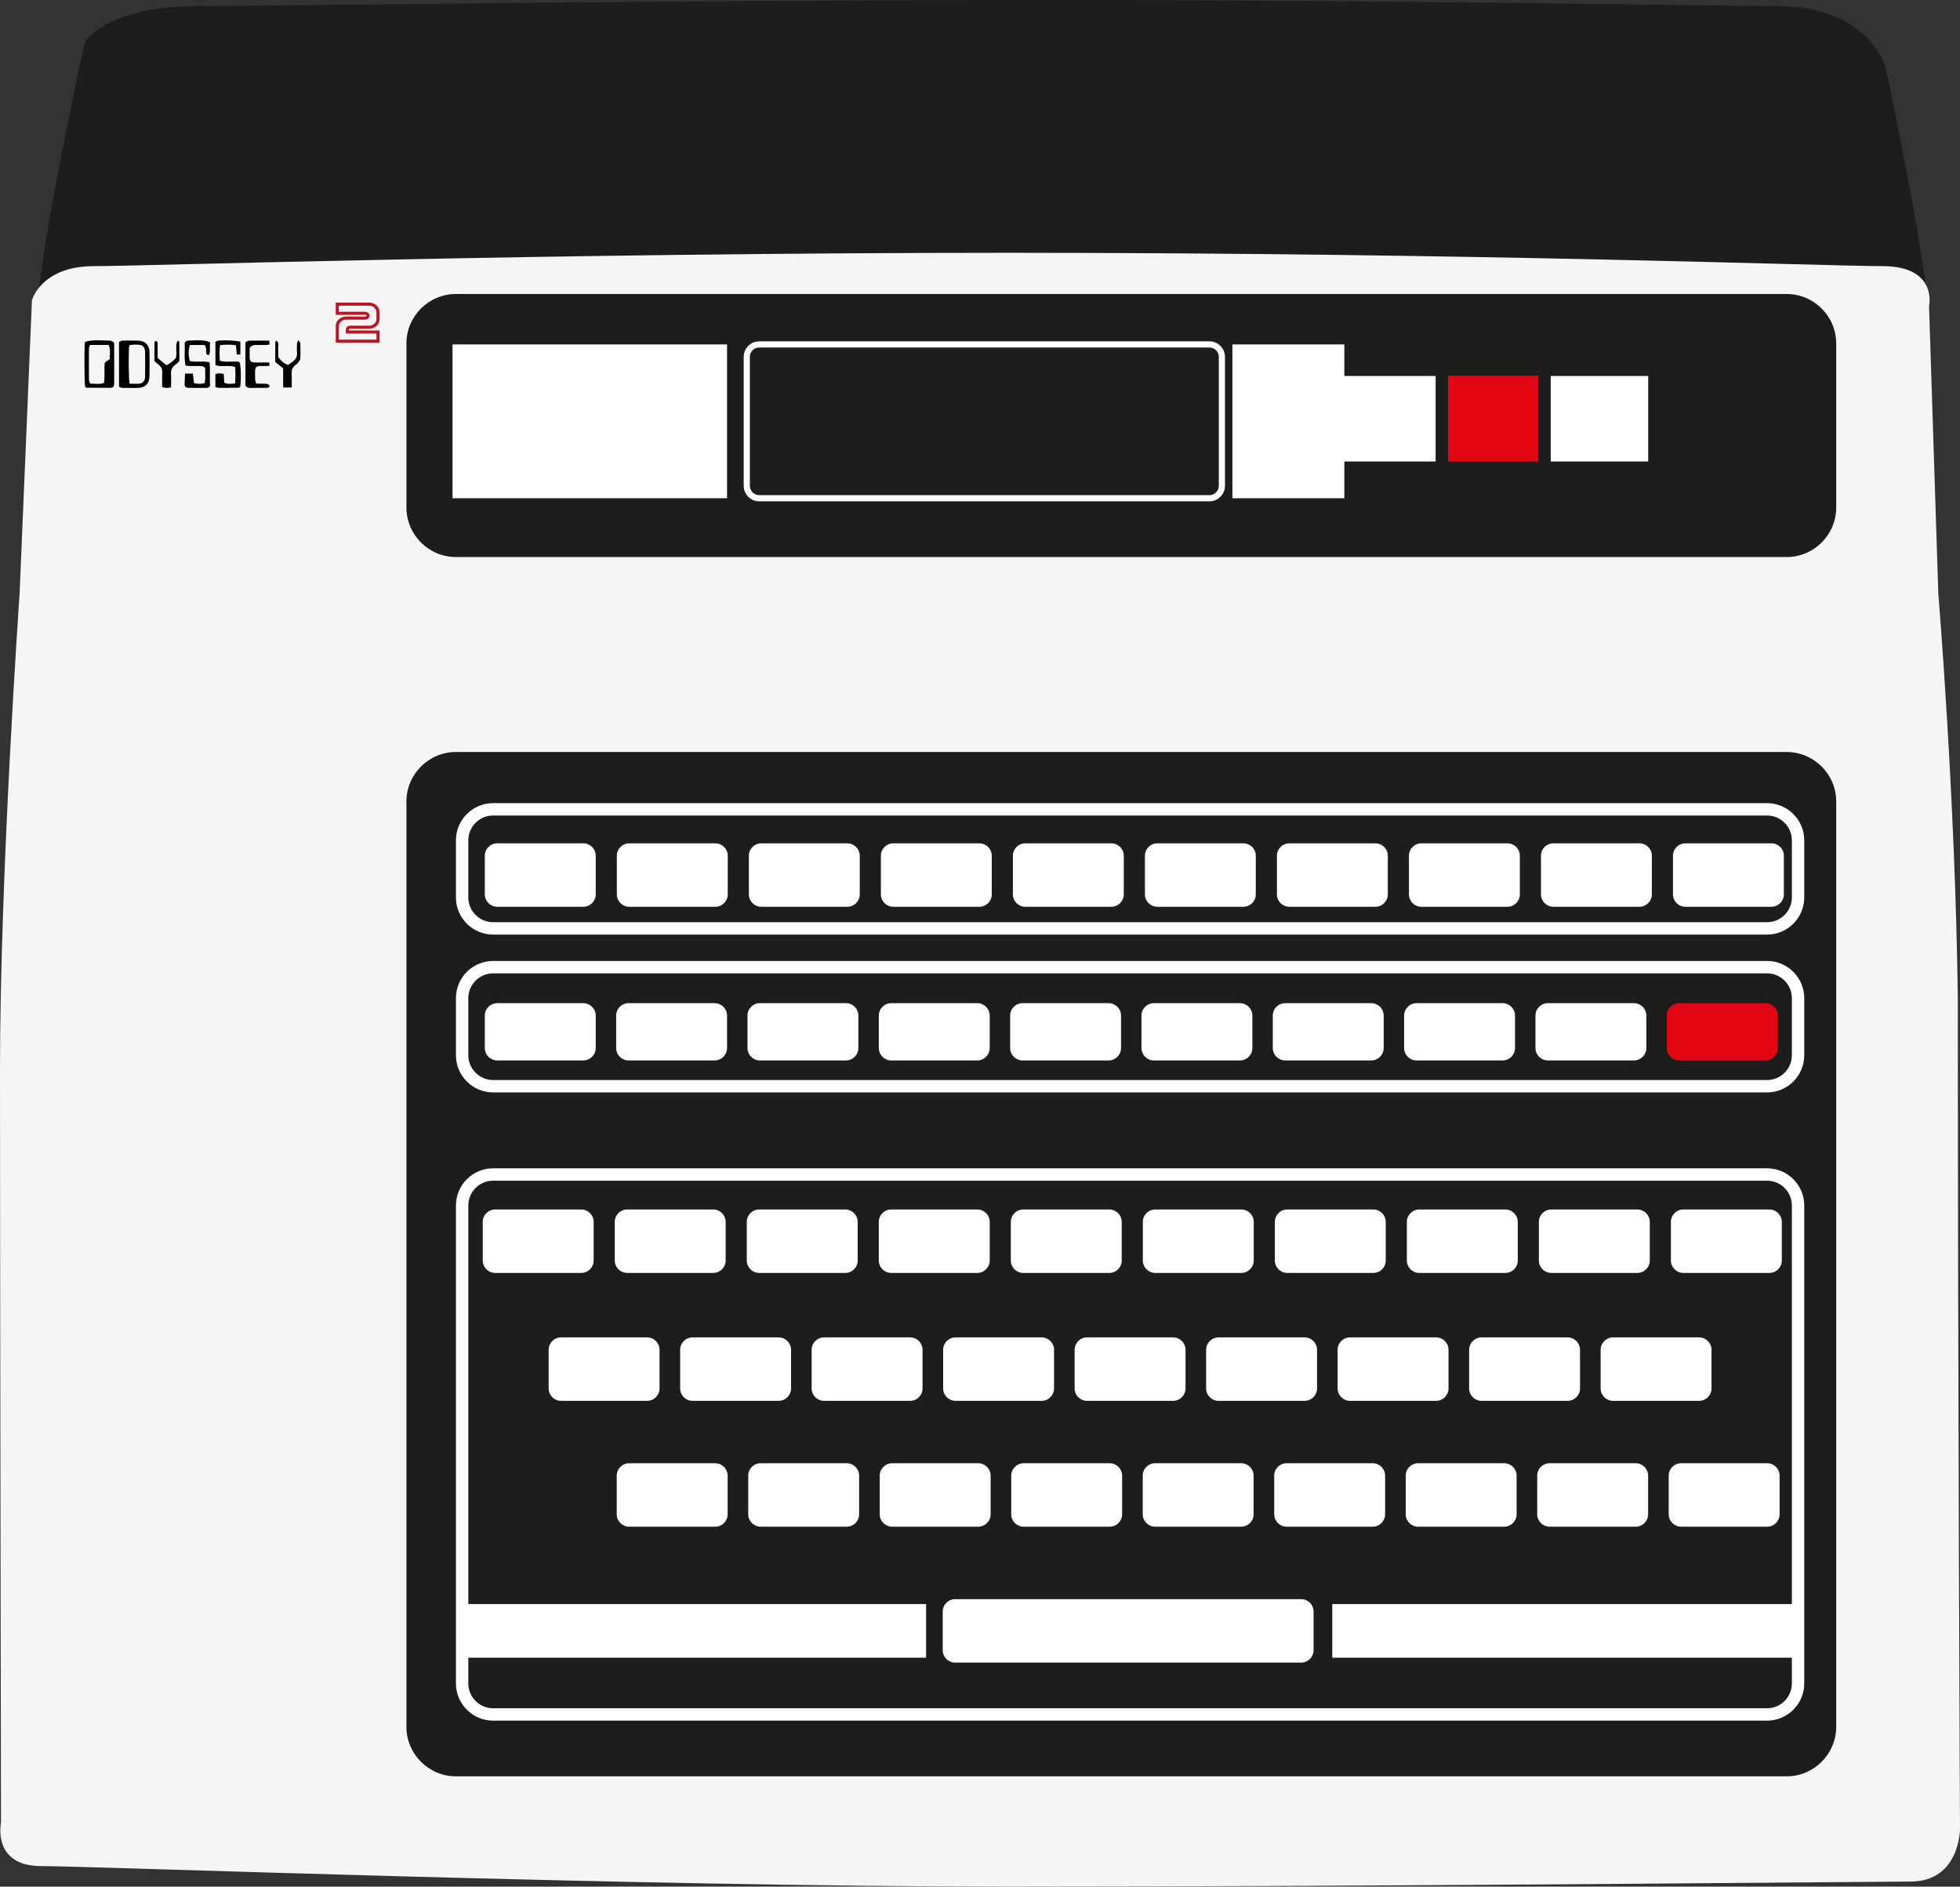
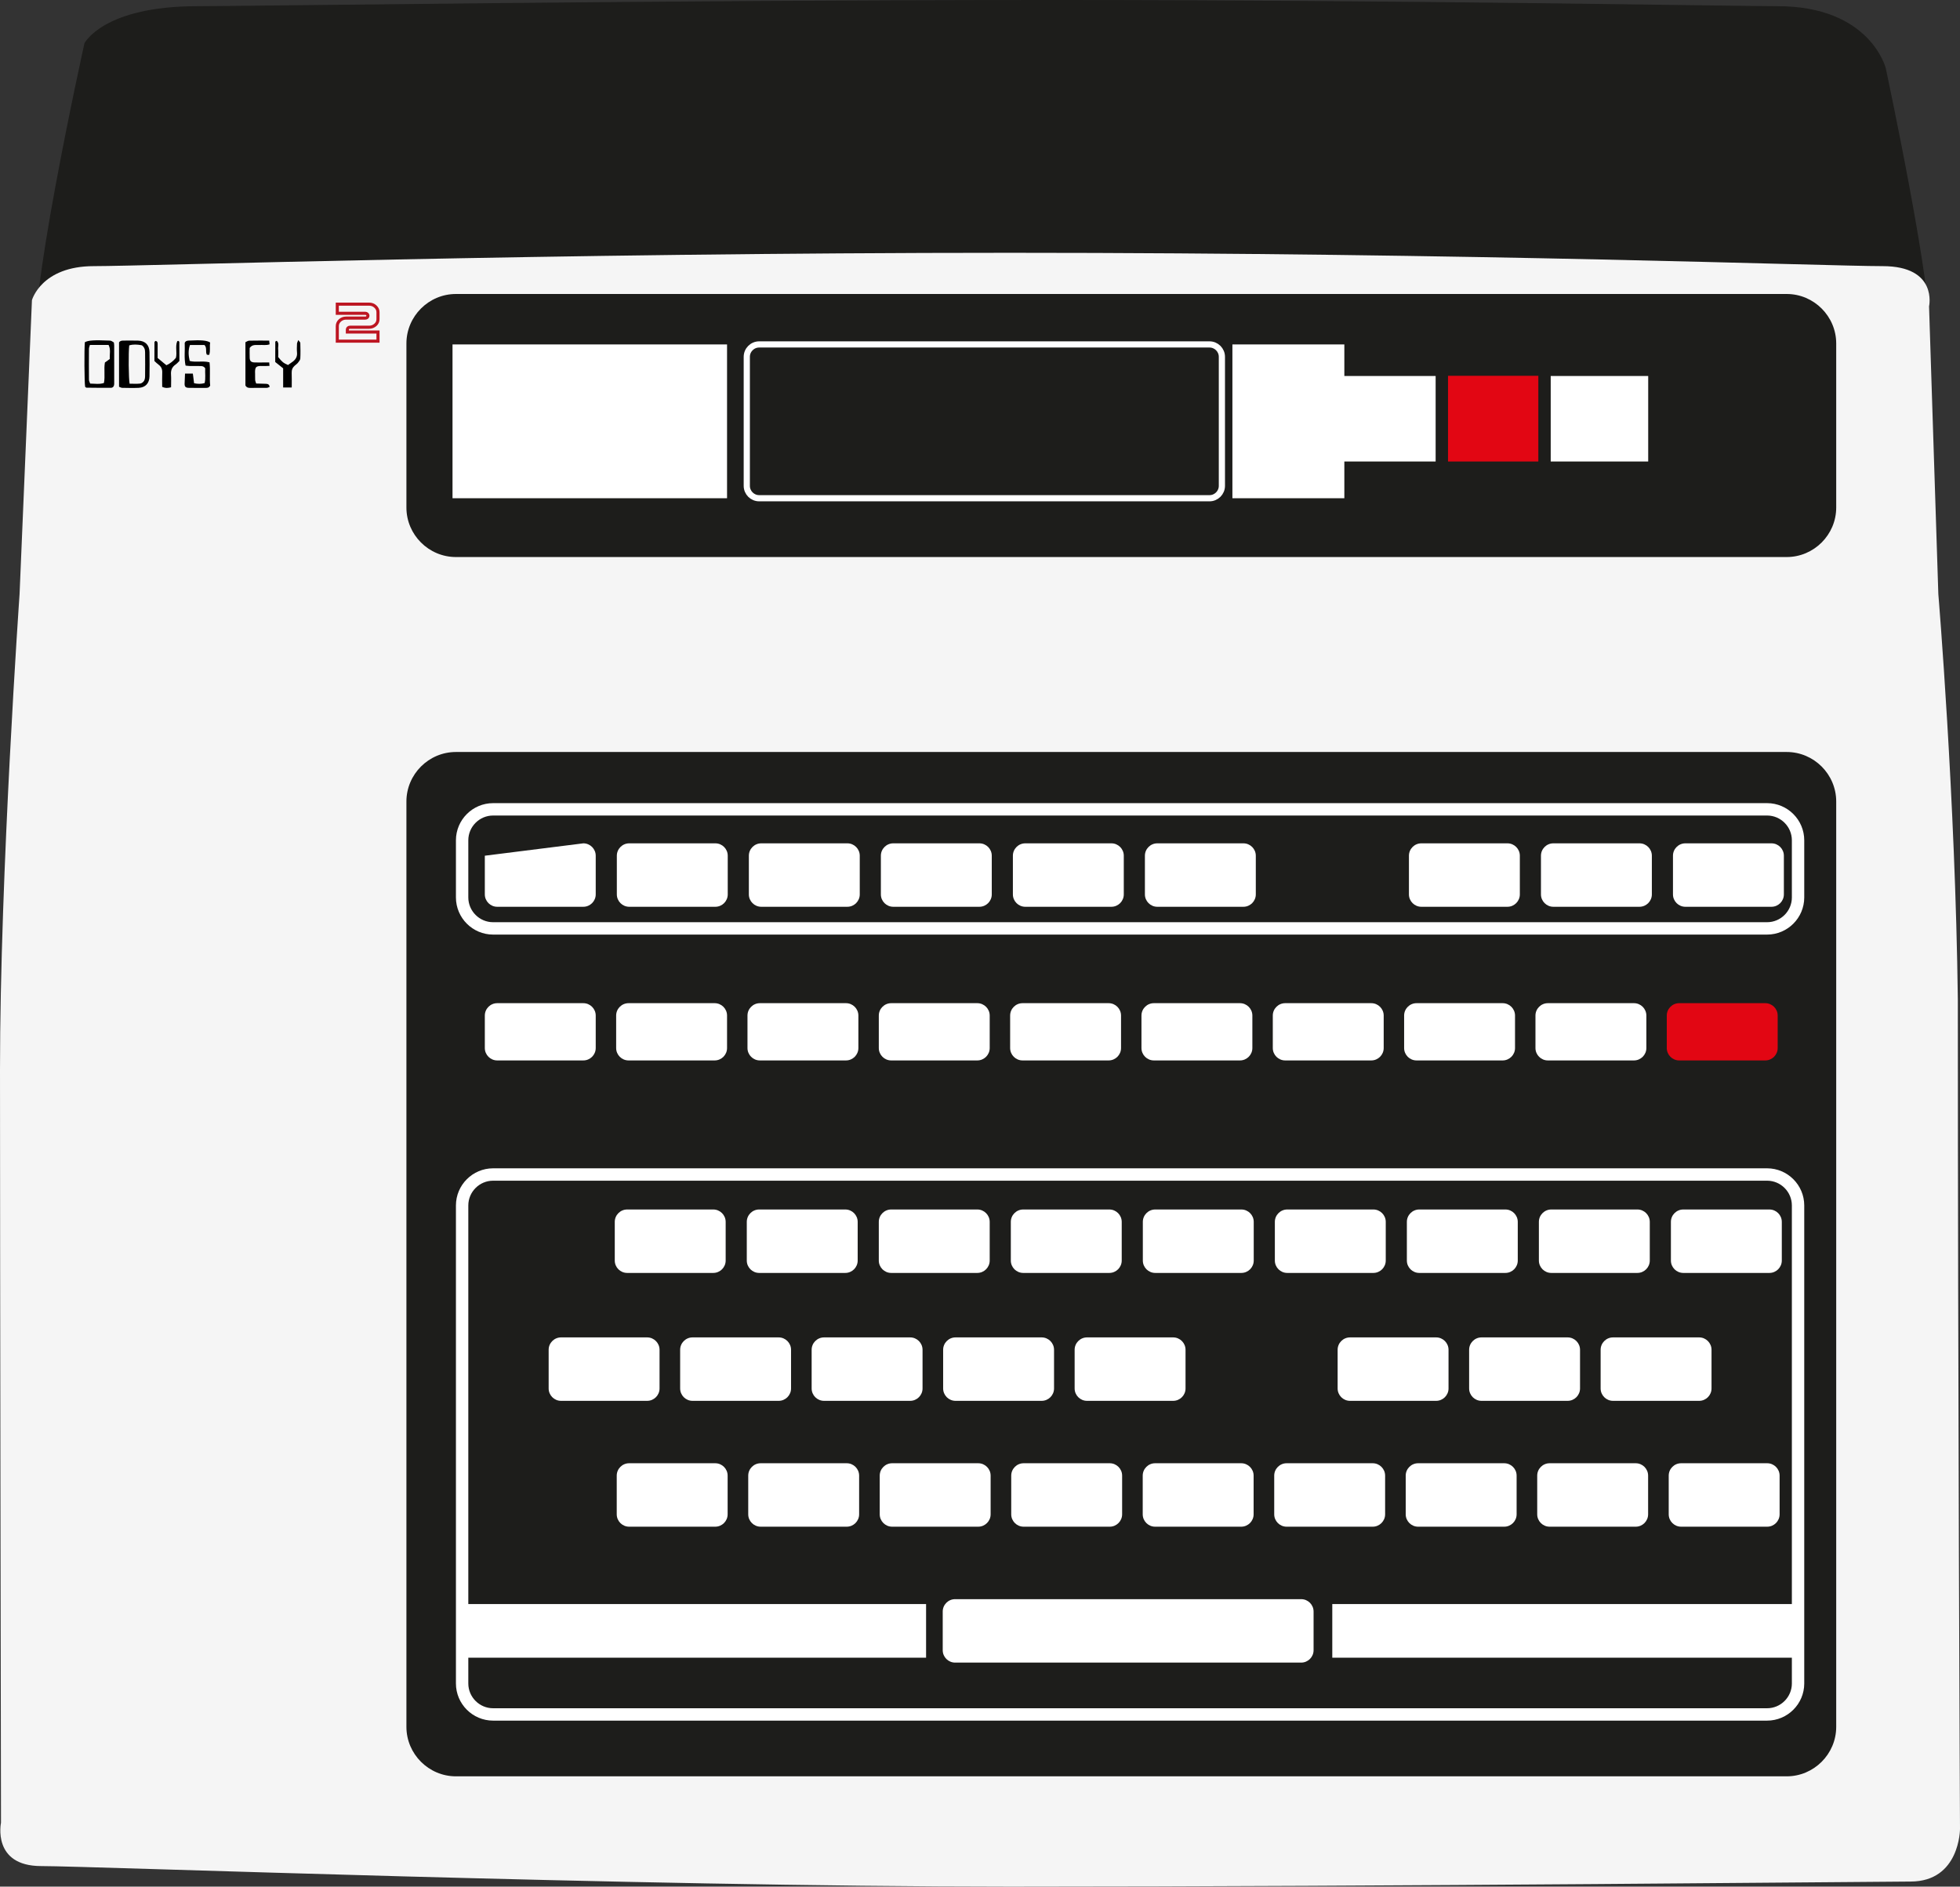
<svg xmlns="http://www.w3.org/2000/svg" viewBox="0 0 395.826 381.026" height="381.026" width="395.826" xml:space="preserve" version="1.1" id="svg2">
  <rect x="0" y="0" width="395.826" height="381.026" fill="#333333" stroke="none" />
  <defs id="defs6">
    <clipPath id="clipPath16" clipPathUnits="userSpaceOnUse">
      <path id="path18" d="m 0,304.821 316.661,0 L 316.661,0 0,0 0,304.821 Z" />
    </clipPath>
  </defs>
  <g transform="matrix(1.25,0,0,-1.25,0,381.026)" id="g10">
    <g id="g12">
      <g clip-path="url(#clipPath16)" id="g14">
        <g transform="translate(6.161,248.321)" id="g20">
          <path id="path22" style="fill:#1d1d1b;fill-opacity:1;fill-rule:nonzero;stroke:none" d="m 0,0 c -2.5,4.5 7.48,49.5 7.48,49.5 0,0 2.977,6 18.249,6 8.086,0 75.005,1 138.402,1 56.328,0 109.877,-1 116.913,-1 14.956,0 17.456,-10 17.456,-10 0,0 8,-37.35 7,-43.5 C 304.5,-4.15 2.5,-4.5 0,0" />
        </g>
        <g transform="translate(3.161,208.821)" id="g24">
          <path id="path26" style="fill:#f5f5f5;fill-opacity:1;fill-rule:nonzero;stroke:none" d="M 0,0 C 0,0 -3.161,-45.166 -3.161,-76.833 -3.161,-108.5 -3,-198.5 -3,-198.5 c 0,0 -1.477,-7 6.5,-7 7.977,0 95.5,-3.321 156.5,-3.321 61,0 141.652,0.821 145.5,0.821 8,0 8,8.5 8,8.5 0,0 -0.351,73.542 -0.351,134.021 C 312.755,-32.964 310,0 310,0 l -1.5,46.5 c 0,0 1.466,6.5 -7.5,6.5 -8.966,0 -65.999,2.155 -141,2.155 C 85,55.155 20.5,53 12,53 3.5,53 2,47.5 2,47.5 L 0,0 Z" />
        </g>
        <g transform="translate(288.661,214.821)" id="g28">
          <path id="path30" style="fill:#1d1d1b;fill-opacity:1;fill-rule:nonzero;stroke:none" d="m 0,0 -215,0 c -4.4,0 -8,3.6 -8,8 l 0,26.5 c 0,4.4 3.6,8 8,8 l 215,0 c 4.4,0 8,-3.6 8,-8 L 8,8 C 8,3.6 4.4,0 0,0" />
        </g>
        <g transform="translate(288.661,17.821)" id="g32">
          <path id="path34" style="fill:#1d1d1b;fill-opacity:1;fill-rule:nonzero;stroke:none" d="m 0,0 -215,0 c -4.4,0 -8,3.6 -8,8 l 0,149.5 c 0,4.4 3.6,8 8,8 l 215,0 c 4.4,0 8,-3.6 8,-8 L 8,8 C 8,3.6 4.4,0 0,0" />
        </g>
        <g transform="translate(285.497,154.821)" id="g36">
          <path id="path38" style="fill:none;stroke:#ffffff;stroke-width:2;stroke-linecap:butt;stroke-linejoin:miter;stroke-miterlimit:10;stroke-dasharray:none;stroke-opacity:1" d="m 0,0 -205.836,0 c -2.75,0 -5,2.25 -5,5 l 0,9.236 c 0,2.75 2.25,5 5,5 L 0,19.236 c 2.75,0 5,-2.25 5,-5 L 5,5 C 5,2.25 2.75,0 0,0 Z" />
        </g>
        <g transform="translate(94.246,158.314)" id="g40">
-           <path id="path42" style="fill:#ffffff;fill-opacity:1;fill-rule:nonzero;stroke:none" d="m 0,0 -13.917,0 c -1.1,0 -2,0.9 -2,2 l 0,6.25 c 0,1.1 0.9,2 2,2 L 0,10.25 c 1.1,0 2,-0.9 2,-2 L 2,2 C 2,0.9 1.1,0 0,0" />
+           <path id="path42" style="fill:#ffffff;fill-opacity:1;fill-rule:nonzero;stroke:none" d="m 0,0 -13.917,0 c -1.1,0 -2,0.9 -2,2 l 0,6.25 L 0,10.25 c 1.1,0 2,-0.9 2,-2 L 2,2 C 2,0.9 1.1,0 0,0" />
        </g>
        <g transform="translate(115.575,158.314)" id="g44">
          <path id="path46" style="fill:#ffffff;fill-opacity:1;fill-rule:nonzero;stroke:none" d="m 0,0 -13.917,0 c -1.1,0 -2,0.9 -2,2 l 0,6.25 c 0,1.1 0.9,2 2,2 L 0,10.25 c 1.1,0 2,-0.9 2,-2 L 2,2 C 2,0.9 1.1,0 0,0" />
        </g>
        <g transform="translate(136.904,158.314)" id="g48">
          <path id="path50" style="fill:#ffffff;fill-opacity:1;fill-rule:nonzero;stroke:none" d="m 0,0 -13.917,0 c -1.1,0 -2,0.9 -2,2 l 0,6.25 c 0,1.1 0.9,2 2,2 L 0,10.25 c 1.1,0 2,-0.9 2,-2 L 2,2 C 2,0.9 1.1,0 0,0" />
        </g>
        <g transform="translate(158.232,158.314)" id="g52">
          <path id="path54" style="fill:#ffffff;fill-opacity:1;fill-rule:nonzero;stroke:none" d="m 0,0 -13.917,0 c -1.1,0 -2,0.9 -2,2 l 0,6.25 c 0,1.1 0.9,2 2,2 L 0,10.25 c 1.1,0 2,-0.9 2,-2 L 2,2 C 2,0.9 1.1,0 0,0" />
        </g>
        <g transform="translate(179.561,158.314)" id="g56">
          <path id="path58" style="fill:#ffffff;fill-opacity:1;fill-rule:nonzero;stroke:none" d="m 0,0 -13.917,0 c -1.1,0 -2,0.9 -2,2 l 0,6.25 c 0,1.1 0.9,2 2,2 L 0,10.25 c 1.1,0 2,-0.9 2,-2 L 2,2 C 2,0.9 1.1,0 0,0" />
        </g>
        <g transform="translate(200.89,158.314)" id="g60">
          <path id="path62" style="fill:#ffffff;fill-opacity:1;fill-rule:nonzero;stroke:none" d="m 0,0 -13.917,0 c -1.1,0 -2,0.9 -2,2 l 0,6.25 c 0,1.1 0.9,2 2,2 L 0,10.25 c 1.1,0 2,-0.9 2,-2 L 2,2 C 2,0.9 1.1,0 0,0" />
        </g>
        <g transform="translate(222.219,158.314)" id="g64">
-           <path id="path66" style="fill:#ffffff;fill-opacity:1;fill-rule:nonzero;stroke:none" d="m 0,0 -13.917,0 c -1.1,0 -2,0.9 -2,2 l 0,6.25 c 0,1.1 0.9,2 2,2 L 0,10.25 c 1.1,0 2,-0.9 2,-2 L 2,2 C 2,0.9 1.1,0 0,0" />
-         </g>
+           </g>
        <g transform="translate(243.548,158.314)" id="g68">
          <path id="path70" style="fill:#ffffff;fill-opacity:1;fill-rule:nonzero;stroke:none" d="m 0,0 -13.917,0 c -1.1,0 -2,0.9 -2,2 l 0,6.25 c 0,1.1 0.9,2 2,2 L 0,10.25 c 1.1,0 2,-0.9 2,-2 L 2,2 C 2,0.9 1.1,0 0,0" />
        </g>
        <g transform="translate(264.877,158.314)" id="g72">
          <path id="path74" style="fill:#ffffff;fill-opacity:1;fill-rule:nonzero;stroke:none" d="m 0,0 -13.917,0 c -1.1,0 -2,0.9 -2,2 l 0,6.25 c 0,1.1 0.9,2 2,2 L 0,10.25 c 1.1,0 2,-0.9 2,-2 L 2,2 C 2,0.9 1.1,0 0,0" />
        </g>
        <g transform="translate(286.205,158.314)" id="g76">
          <path id="path78" style="fill:#ffffff;fill-opacity:1;fill-rule:nonzero;stroke:none" d="m 0,0 -13.917,0 c -1.1,0 -2,0.9 -2,2 l 0,6.25 c 0,1.1 0.9,2 2,2 L 0,10.25 c 1.1,0 2,-0.9 2,-2 L 2,2 C 2,0.9 1.1,0 0,0" />
        </g>
        <g transform="translate(285.497,129.321)" id="g80">
-           <path id="path82" style="fill:none;stroke:#ffffff;stroke-width:2;stroke-linecap:butt;stroke-linejoin:miter;stroke-miterlimit:10;stroke-dasharray:none;stroke-opacity:1" d="m 0,0 -205.836,0 c -2.75,0 -5,2.25 -5,5 l 0,9.236 c 0,2.75 2.25,5 5,5 L 0,19.236 c 2.75,0 5,-2.25 5,-5 L 5,5 C 5,2.25 2.75,0 0,0 Z" />
-         </g>
+           </g>
        <g transform="translate(94.246,133.488)" id="g84">
          <path id="path86" style="fill:#ffffff;fill-opacity:1;fill-rule:nonzero;stroke:none" d="m 0,0 -13.917,0 c -1.1,0 -2,0.9 -2,2 l 0,5.25 c 0,1.1 0.9,2 2,2 L 0,9.25 c 1.1,0 2,-0.9 2,-2 L 2,2 C 2,0.9 1.1,0 0,0" />
        </g>
        <g transform="translate(115.464,133.488)" id="g88">
          <path id="path90" style="fill:#ffffff;fill-opacity:1;fill-rule:nonzero;stroke:none" d="m 0,0 -13.917,0 c -1.1,0 -2,0.9 -2,2 l 0,5.25 c 0,1.1 0.9,2 2,2 L 0,9.25 c 1.1,0 2,-0.9 2,-2 L 2,2 C 2,0.9 1.1,0 0,0" />
        </g>
        <g transform="translate(136.681,133.488)" id="g92">
          <path id="path94" style="fill:#ffffff;fill-opacity:1;fill-rule:nonzero;stroke:none" d="m 0,0 -13.917,0 c -1.1,0 -2,0.9 -2,2 l 0,5.25 c 0,1.1 0.9,2 2,2 L 0,9.25 c 1.1,0 2,-0.9 2,-2 L 2,2 C 2,0.9 1.1,0 0,0" />
        </g>
        <g transform="translate(157.899,133.488)" id="g96">
          <path id="path98" style="fill:#ffffff;fill-opacity:1;fill-rule:nonzero;stroke:none" d="m 0,0 -13.917,0 c -1.1,0 -2,0.9 -2,2 l 0,5.25 c 0,1.1 0.9,2 2,2 L 0,9.25 c 1.1,0 2,-0.9 2,-2 L 2,2 C 2,0.9 1.1,0 0,0" />
        </g>
        <g transform="translate(179.117,133.488)" id="g100">
          <path id="path102" style="fill:#ffffff;fill-opacity:1;fill-rule:nonzero;stroke:none" d="m 0,0 -13.917,0 c -1.1,0 -2,0.9 -2,2 l 0,5.25 c 0,1.1 0.9,2 2,2 L 0,9.25 c 1.1,0 2,-0.9 2,-2 L 2,2 C 2,0.9 1.1,0 0,0" />
        </g>
        <g transform="translate(200.334,133.488)" id="g104">
          <path id="path106" style="fill:#ffffff;fill-opacity:1;fill-rule:nonzero;stroke:none" d="m 0,0 -13.917,0 c -1.1,0 -2,0.9 -2,2 l 0,5.25 c 0,1.1 0.9,2 2,2 L 0,9.25 c 1.1,0 2,-0.9 2,-2 L 2,2 C 2,0.9 1.1,0 0,0" />
        </g>
        <g transform="translate(221.552,133.488)" id="g108">
          <path id="path110" style="fill:#ffffff;fill-opacity:1;fill-rule:nonzero;stroke:none" d="m 0,0 -13.917,0 c -1.1,0 -2,0.9 -2,2 l 0,5.25 c 0,1.1 0.9,2 2,2 L 0,9.25 c 1.1,0 2,-0.9 2,-2 L 2,2 C 2,0.9 1.1,0 0,0" />
        </g>
        <g transform="translate(242.77,133.488)" id="g112">
          <path id="path114" style="fill:#ffffff;fill-opacity:1;fill-rule:nonzero;stroke:none" d="m 0,0 -13.917,0 c -1.1,0 -2,0.9 -2,2 l 0,5.25 c 0,1.1 0.9,2 2,2 L 0,9.25 c 1.1,0 2,-0.9 2,-2 L 2,2 C 2,0.9 1.1,0 0,0" />
        </g>
        <g transform="translate(263.988,133.488)" id="g116">
          <path id="path118" style="fill:#ffffff;fill-opacity:1;fill-rule:nonzero;stroke:none" d="m 0,0 -13.917,0 c -1.1,0 -2,0.9 -2,2 l 0,5.25 c 0,1.1 0.9,2 2,2 L 0,9.25 c 1.1,0 2,-0.9 2,-2 L 2,2 C 2,0.9 1.1,0 0,0" />
        </g>
        <g transform="translate(285.205,133.488)" id="g120">
          <path id="path122" style="fill:#e20613;fill-opacity:1;fill-rule:nonzero;stroke:none" d="m 0,0 -13.917,0 c -1.1,0 -2,0.9 -2,2 l 0,5.25 c 0,1.1 0.9,2 2,2 L 0,9.25 c 1.1,0 2,-0.9 2,-2 L 2,2 C 2,0.9 1.1,0 0,0" />
        </g>
        <g transform="translate(285.497,27.821)" id="g124">
          <path id="path126" style="fill:none;stroke:#ffffff;stroke-width:2;stroke-linecap:butt;stroke-linejoin:miter;stroke-miterlimit:10;stroke-dasharray:none;stroke-opacity:1" d="m 0,0 -205.836,0 c -2.75,0 -5,2.25 -5,5 l 0,77.236 c 0,2.75 2.25,5 5,5 L 0,87.236 c 2.75,0 5,-2.25 5,-5 L 5,5 C 5,2.25 2.75,0 0,0 Z" />
        </g>
        <g transform="translate(93.911,99.155)" id="g128">
-           <path id="path130" style="fill:#ffffff;fill-opacity:1;fill-rule:nonzero;stroke:none" d="m 0,0 -13.917,0 c -1.1,0 -2,0.9 -2,2 l 0,6.25 c 0,1.1 0.9,2 2,2 L 0,10.25 c 1.1,0 2,-0.9 2,-2 L 2,2 C 2,0.9 1.1,0 0,0" />
-         </g>
+           </g>
        <g transform="translate(115.24,99.155)" id="g132">
          <path id="path134" style="fill:#ffffff;fill-opacity:1;fill-rule:nonzero;stroke:none" d="m 0,0 -13.917,0 c -1.1,0 -2,0.9 -2,2 l 0,6.25 c 0,1.1 0.9,2 2,2 L 0,10.25 c 1.1,0 2,-0.9 2,-2 L 2,2 C 2,0.9 1.1,0 0,0" />
        </g>
        <g transform="translate(136.569,99.155)" id="g136">
          <path id="path138" style="fill:#ffffff;fill-opacity:1;fill-rule:nonzero;stroke:none" d="m 0,0 -13.917,0 c -1.1,0 -2,0.9 -2,2 l 0,6.25 c 0,1.1 0.9,2 2,2 L 0,10.25 c 1.1,0 2,-0.9 2,-2 L 2,2 C 2,0.9 1.1,0 0,0" />
        </g>
        <g transform="translate(157.898,99.155)" id="g140">
          <path id="path142" style="fill:#ffffff;fill-opacity:1;fill-rule:nonzero;stroke:none" d="m 0,0 -13.917,0 c -1.1,0 -2,0.9 -2,2 l 0,6.25 c 0,1.1 0.9,2 2,2 L 0,10.25 c 1.1,0 2,-0.9 2,-2 L 2,2 C 2,0.9 1.1,0 0,0" />
        </g>
        <g transform="translate(179.227,99.155)" id="g144">
          <path id="path146" style="fill:#ffffff;fill-opacity:1;fill-rule:nonzero;stroke:none" d="m 0,0 -13.917,0 c -1.1,0 -2,0.9 -2,2 l 0,6.25 c 0,1.1 0.9,2 2,2 L 0,10.25 c 1.1,0 2,-0.9 2,-2 L 2,2 C 2,0.9 1.1,0 0,0" />
        </g>
        <g transform="translate(200.555,99.155)" id="g148">
          <path id="path150" style="fill:#ffffff;fill-opacity:1;fill-rule:nonzero;stroke:none" d="m 0,0 -13.917,0 c -1.1,0 -2,0.9 -2,2 l 0,6.25 c 0,1.1 0.9,2 2,2 L 0,10.25 c 1.1,0 2,-0.9 2,-2 L 2,2 C 2,0.9 1.1,0 0,0" />
        </g>
        <g transform="translate(221.884,99.155)" id="g152">
          <path id="path154" style="fill:#ffffff;fill-opacity:1;fill-rule:nonzero;stroke:none" d="m 0,0 -13.917,0 c -1.1,0 -2,0.9 -2,2 l 0,6.25 c 0,1.1 0.9,2 2,2 L 0,10.25 c 1.1,0 2,-0.9 2,-2 L 2,2 C 2,0.9 1.1,0 0,0" />
        </g>
        <g transform="translate(243.213,99.155)" id="g156">
          <path id="path158" style="fill:#ffffff;fill-opacity:1;fill-rule:nonzero;stroke:none" d="m 0,0 -13.917,0 c -1.1,0 -2,0.9 -2,2 l 0,6.25 c 0,1.1 0.9,2 2,2 L 0,10.25 c 1.1,0 2,-0.9 2,-2 L 2,2 C 2,0.9 1.1,0 0,0" />
        </g>
        <g transform="translate(264.542,99.155)" id="g160">
          <path id="path162" style="fill:#ffffff;fill-opacity:1;fill-rule:nonzero;stroke:none" d="m 0,0 -13.917,0 c -1.1,0 -2,0.9 -2,2 l 0,6.25 c 0,1.1 0.9,2 2,2 L 0,10.25 c 1.1,0 2,-0.9 2,-2 L 2,2 C 2,0.9 1.1,0 0,0" />
        </g>
        <g transform="translate(104.558,78.488)" id="g164">
          <path id="path166" style="fill:#ffffff;fill-opacity:1;fill-rule:nonzero;stroke:none" d="m 0,0 -13.917,0 c -1.1,0 -2,0.9 -2,2 l 0,6.25 c 0,1.1 0.9,2 2,2 L 0,10.25 c 1.1,0 2,-0.9 2,-2 L 2,2 C 2,0.9 1.1,0 0,0" />
        </g>
        <g transform="translate(125.803,78.488)" id="g168">
          <path id="path170" style="fill:#ffffff;fill-opacity:1;fill-rule:nonzero;stroke:none" d="m 0,0 -13.917,0 c -1.1,0 -2,0.9 -2,2 l 0,6.25 c 0,1.1 0.9,2 2,2 L 0,10.25 c 1.1,0 2,-0.9 2,-2 L 2,2 C 2,0.9 1.1,0 0,0" />
        </g>
        <g transform="translate(147.048,78.488)" id="g172">
          <path id="path174" style="fill:#ffffff;fill-opacity:1;fill-rule:nonzero;stroke:none" d="m 0,0 -13.917,0 c -1.1,0 -2,0.9 -2,2 l 0,6.25 c 0,1.1 0.9,2 2,2 L 0,10.25 c 1.1,0 2,-0.9 2,-2 L 2,2 C 2,0.9 1.1,0 0,0" />
        </g>
        <g transform="translate(168.293,78.488)" id="g176">
          <path id="path178" style="fill:#ffffff;fill-opacity:1;fill-rule:nonzero;stroke:none" d="m 0,0 -13.917,0 c -1.1,0 -2,0.9 -2,2 l 0,6.25 c 0,1.1 0.9,2 2,2 L 0,10.25 c 1.1,0 2,-0.9 2,-2 L 2,2 C 2,0.9 1.1,0 0,0" />
        </g>
        <g transform="translate(189.537,78.488)" id="g180">
          <path id="path182" style="fill:#ffffff;fill-opacity:1;fill-rule:nonzero;stroke:none" d="m 0,0 -13.917,0 c -1.1,0 -2,0.9 -2,2 l 0,6.25 c 0,1.1 0.9,2 2,2 L 0,10.25 c 1.1,0 2,-0.9 2,-2 L 2,2 C 2,0.9 1.1,0 0,0" />
        </g>
        <g transform="translate(210.782,78.488)" id="g184">
-           <path id="path186" style="fill:#ffffff;fill-opacity:1;fill-rule:nonzero;stroke:none" d="m 0,0 -13.917,0 c -1.1,0 -2,0.9 -2,2 l 0,6.25 c 0,1.1 0.9,2 2,2 L 0,10.25 c 1.1,0 2,-0.9 2,-2 L 2,2 C 2,0.9 1.1,0 0,0" />
-         </g>
+           </g>
        <g transform="translate(232.027,78.488)" id="g188">
          <path id="path190" style="fill:#ffffff;fill-opacity:1;fill-rule:nonzero;stroke:none" d="m 0,0 -13.917,0 c -1.1,0 -2,0.9 -2,2 l 0,6.25 c 0,1.1 0.9,2 2,2 L 0,10.25 c 1.1,0 2,-0.9 2,-2 L 2,2 C 2,0.9 1.1,0 0,0" />
        </g>
        <g transform="translate(253.272,78.488)" id="g192">
          <path id="path194" style="fill:#ffffff;fill-opacity:1;fill-rule:nonzero;stroke:none" d="m 0,0 -13.917,0 c -1.1,0 -2,0.9 -2,2 l 0,6.25 c 0,1.1 0.9,2 2,2 L 0,10.25 c 1.1,0 2,-0.9 2,-2 L 2,2 C 2,0.9 1.1,0 0,0" />
        </g>
        <g transform="translate(274.517,78.488)" id="g196">
          <path id="path198" style="fill:#ffffff;fill-opacity:1;fill-rule:nonzero;stroke:none" d="m 0,0 -13.917,0 c -1.1,0 -2,0.9 -2,2 l 0,6.25 c 0,1.1 0.9,2 2,2 L 0,10.25 c 1.1,0 2,-0.9 2,-2 L 2,2 C 2,0.9 1.1,0 0,0" />
        </g>
        <g transform="translate(115.558,58.155)" id="g200">
          <path id="path202" style="fill:#ffffff;fill-opacity:1;fill-rule:nonzero;stroke:none" d="m 0,0 -13.917,0 c -1.1,0 -2,0.9 -2,2 l 0,6.25 c 0,1.1 0.9,2 2,2 L 0,10.25 c 1.1,0 2,-0.9 2,-2 L 2,2 C 2,0.9 1.1,0 0,0" />
        </g>
        <g transform="translate(136.803,58.155)" id="g204">
          <path id="path206" style="fill:#ffffff;fill-opacity:1;fill-rule:nonzero;stroke:none" d="m 0,0 -13.917,0 c -1.1,0 -2,0.9 -2,2 l 0,6.25 c 0,1.1 0.9,2 2,2 L 0,10.25 c 1.1,0 2,-0.9 2,-2 L 2,2 C 2,0.9 1.1,0 0,0" />
        </g>
        <g transform="translate(158.048,58.155)" id="g208">
          <path id="path210" style="fill:#ffffff;fill-opacity:1;fill-rule:nonzero;stroke:none" d="m 0,0 -13.917,0 c -1.1,0 -2,0.9 -2,2 l 0,6.25 c 0,1.1 0.9,2 2,2 L 0,10.25 c 1.1,0 2,-0.9 2,-2 L 2,2 C 2,0.9 1.1,0 0,0" />
        </g>
        <g transform="translate(179.293,58.155)" id="g212">
          <path id="path214" style="fill:#ffffff;fill-opacity:1;fill-rule:nonzero;stroke:none" d="m 0,0 -13.917,0 c -1.1,0 -2,0.9 -2,2 l 0,6.25 c 0,1.1 0.9,2 2,2 L 0,10.25 c 1.1,0 2,-0.9 2,-2 L 2,2 C 2,0.9 1.1,0 0,0" />
        </g>
        <g transform="translate(200.537,58.155)" id="g216">
          <path id="path218" style="fill:#ffffff;fill-opacity:1;fill-rule:nonzero;stroke:none" d="m 0,0 -13.917,0 c -1.1,0 -2,0.9 -2,2 l 0,6.25 c 0,1.1 0.9,2 2,2 L 0,10.25 c 1.1,0 2,-0.9 2,-2 L 2,2 C 2,0.9 1.1,0 0,0" />
        </g>
        <g transform="translate(210.224,36.196)" id="g220">
          <path id="path222" style="fill:#ffffff;fill-opacity:1;fill-rule:nonzero;stroke:none" d="m 0,0 -55.917,0 c -1.1,0 -2,0.9 -2,2 l 0,6.25 c 0,1.1 0.9,2 2,2 L 0,10.25 c 1.1,0 2,-0.9 2,-2 L 2,2 C 2,0.9 1.1,0 0,0" />
        </g>
        <g transform="translate(221.782,58.155)" id="g224">
          <path id="path226" style="fill:#ffffff;fill-opacity:1;fill-rule:nonzero;stroke:none" d="m 0,0 -13.917,0 c -1.1,0 -2,0.9 -2,2 l 0,6.25 c 0,1.1 0.9,2 2,2 L 0,10.25 c 1.1,0 2,-0.9 2,-2 L 2,2 C 2,0.9 1.1,0 0,0" />
        </g>
        <g transform="translate(243.027,58.155)" id="g228">
          <path id="path230" style="fill:#ffffff;fill-opacity:1;fill-rule:nonzero;stroke:none" d="m 0,0 -13.917,0 c -1.1,0 -2,0.9 -2,2 l 0,6.25 c 0,1.1 0.9,2 2,2 L 0,10.25 c 1.1,0 2,-0.9 2,-2 L 2,2 C 2,0.9 1.1,0 0,0" />
        </g>
        <g transform="translate(264.272,58.155)" id="g232">
          <path id="path234" style="fill:#ffffff;fill-opacity:1;fill-rule:nonzero;stroke:none" d="m 0,0 -13.917,0 c -1.1,0 -2,0.9 -2,2 l 0,6.25 c 0,1.1 0.9,2 2,2 L 0,10.25 c 1.1,0 2,-0.9 2,-2 L 2,2 C 2,0.9 1.1,0 0,0" />
        </g>
        <g transform="translate(285.517,58.155)" id="g236">
          <path id="path238" style="fill:#ffffff;fill-opacity:1;fill-rule:nonzero;stroke:none" d="m 0,0 -13.917,0 c -1.1,0 -2,0.9 -2,2 l 0,6.25 c 0,1.1 0.9,2 2,2 L 0,10.25 c 1.1,0 2,-0.9 2,-2 L 2,2 C 2,0.9 1.1,0 0,0" />
        </g>
        <g transform="translate(285.871,99.155)" id="g240">
          <path id="path242" style="fill:#ffffff;fill-opacity:1;fill-rule:nonzero;stroke:none" d="m 0,0 -13.917,0 c -1.1,0 -2,0.9 -2,2 l 0,6.25 c 0,1.1 0.9,2 2,2 L 0,10.25 c 1.1,0 2,-0.9 2,-2 L 2,2 C 2,0.9 1.1,0 0,0" />
        </g>
        <path id="path244" style="fill:#ffffff;fill-opacity:1;fill-rule:nonzero;stroke:none" d="m 74.661,36.988 74.958,0 0,8.667 -74.958,0 0,-8.667 z" />
        <path id="path246" style="fill:#ffffff;fill-opacity:1;fill-rule:nonzero;stroke:none" d="m 215.246,36.988 74.958,0 0,8.667 -74.958,0 0,-8.667 z" />
        <path id="path248" style="fill:#e20613;fill-opacity:1;fill-rule:nonzero;stroke:none" d="m 248.536,230.258 -14.592,0 0,13.846 14.592,0 0,-13.846 z" />
        <path id="path250" style="fill:#ffffff;fill-opacity:1;fill-rule:nonzero;stroke:none" d="m 250.536,230.258 15.75,0 0,13.814 -15.75,0 0,-13.814 z" />
        <path id="path252" style="fill:#ffffff;fill-opacity:1;fill-rule:nonzero;stroke:none" d="m 216.194,230.258 15.75,0 0,13.814 -15.75,0 0,-13.814 z" />
        <path id="path254" style="fill:#ffffff;fill-opacity:1;fill-rule:nonzero;stroke:none" d="m 199.11,224.321 18.084,0 0,24.85 -18.084,0 0,-24.85 z" />
        <path id="path256" style="fill:#ffffff;fill-opacity:1;fill-rule:nonzero;stroke:none" d="m 73.11,224.321 44.353,0 0,24.85 -44.353,0 0,-24.85 z" />
        <g transform="translate(195.411,224.321)" id="g258">
          <path id="path260" style="fill:none;stroke:#ffffff;stroke-width:1;stroke-linecap:butt;stroke-linejoin:miter;stroke-miterlimit:10;stroke-dasharray:none;stroke-opacity:1" d="m 0,0 -72.759,0 c -1.1,0 -2,0.9 -2,2 l 0,20.85 c 0,1.1 0.9,2 2,2 L 0,24.85 c 1.1,0 2,-0.9 2,-2 L 2,2 C 2,0.9 1.1,0 0,0 Z" />
        </g>
        <g transform="translate(20.941,242.827)" id="g262">
          <path id="path264" style="fill:#000000;fill-opacity:1;fill-rule:nonzero;stroke:none" d="M 0,0 C 0.588,0 1.152,-0.041 1.704,0.02 1.929,0.045 2.192,0.249 2.322,0.448 2.457,0.654 2.496,0.952 2.499,1.211 2.516,2.49 2.513,3.77 2.501,5.05 2.499,5.282 2.475,5.538 2.374,5.739 2.276,5.937 2.086,6.196 1.904,6.226 1.244,6.333 0.567,6.391 -0.063,6.19 -0.198,5.079 -0.167,0.785 0,0 m -1.708,-0.494 0,7.178 c 0.153,0.226 0.407,0.28 0.682,0.28 C -0.223,6.965 0.58,6.985 1.381,6.958 2.526,6.92 3.191,6.253 3.212,5.103 3.235,3.796 3.234,2.488 3.21,1.181 3.189,0.066 2.547,-0.619 1.466,-0.667 c -0.89,-0.04 -1.783,-0.017 -2.674,0 -0.161,0.003 -0.321,0.108 -0.5,0.173" />
        </g>
        <g transform="translate(14.527,249.088)" id="g266">
          <path id="path268" style="fill:#000000;fill-opacity:1;fill-rule:nonzero;stroke:none" d="m 0,0 c -0.064,-0.243 -0.156,-0.434 -0.157,-0.625 -0.012,-1.664 -0.014,-3.329 0.002,-4.993 0.002,-0.21 0.127,-0.42 0.194,-0.625 0.792,-0.013 1.496,-0.141 2.226,0.097 0.217,1.102 -0.036,2.208 0.156,3.309 0.26,0.187 0.518,0.373 0.798,0.574 C 3.145,-1.51 3.413,-0.737 3.014,0 L 0,0 Z M -0.815,0.444 C -0.258,0.746 0.684,0.809 3.124,0.704 3.417,0.691 3.417,0.691 3.87,0.402 3.886,0.257 3.922,0.083 3.922,-0.09 c 0.004,-1.965 0.002,-3.93 0.002,-5.895 0,-0.12 0.003,-0.239 -0.003,-0.358 -0.019,-0.347 -0.203,-0.581 -0.549,-0.583 -1.309,-0.008 -2.618,0.007 -3.927,0.023 -0.074,10e-4 -0.147,0.094 -0.215,0.14 -0.128,0.646 -0.16,6.082 -0.045,7.207" />
        </g>
        <g transform="translate(38.002,245.514)" id="g270">
-           <path id="path272" style="fill:#000000;fill-opacity:1;fill-rule:nonzero;stroke:none" d="m 0,0 c -1.053,0.402 -2.167,-0.07 -3.198,0.326 l 0,3.762 c 0.129,0.055 0.28,0.165 0.44,0.181 1.089,0.11 3.05,0.014 3.59,-0.176 l 0,-2.063 -0.573,0 C 0.207,2.553 0.161,3.013 0.11,3.527 -0.762,3.666 -1.573,3.622 -2.434,3.563 -2.601,2.707 -2.519,1.916 -2.497,1.041 -1.441,0.666 -0.317,1.05 0.698,0.815 0.927,0.164 0.978,-1.809 0.82,-3.163 0.741,-3.215 0.644,-3.332 0.546,-3.334 c -1.072,-0.02 -2.145,-0.028 -3.217,-0.022 -0.166,10e-4 -0.332,0.084 -0.53,0.139 l 0,2.085 c 0.442,0.172 0.865,0.142 1.346,0.016 0.03,-0.48 0.059,-0.942 0.088,-1.401 0.588,-0.313 1.133,-0.153 1.742,-0.138 C 0.069,-1.736 0.034,-0.889 0,0" />
-         </g>
+           </g>
        <g transform="translate(29.893,244.458)" id="g274">
          <path id="path276" style="fill:#000000;fill-opacity:1;fill-rule:nonzero;stroke:none" d="m 0,0 1.264,0 c 0.067,-0.521 0.132,-1.027 0.2,-1.556 0.585,-0.12 1.104,-0.145 1.705,0.023 C 3.36,-0.725 3.214,0.101 3.26,0.859 3.021,1.199 2.734,1.228 2.425,1.223 1.888,1.216 1.352,1.216 0.816,1.226 0.584,1.23 0.354,1.269 0.086,1.296 -0.175,2.549 0.011,3.778 -0.049,4.968 0.097,5.286 0.346,5.322 0.631,5.337 2.615,5.442 3.541,5.368 4.063,5.018 3.94,4.389 4.131,3.708 3.905,3.025 3.763,3.033 3.652,3.039 3.532,3.045 3.251,3.537 3.606,4.156 3.136,4.626 l -2.337,0 C 0.487,3.773 0.548,2.921 0.754,2.042 1.816,1.776 2.875,2.105 3.957,1.821 4.113,0.541 3.934,-0.732 4.062,-1.927 3.887,-2.285 3.628,-2.31 3.347,-2.308 2.453,-2.304 1.559,-2.318 0.665,-2.303 0.038,-2.292 -0.102,-2.108 -0.062,-1.479 -0.032,-1.015 -0.022,-0.55 0,0" />
        </g>
        <g transform="translate(39.652,242.545)" id="g278">
          <path id="path280" style="fill:#000000;fill-opacity:1;fill-rule:nonzero;stroke:none" d="M 0,0 0,6.985 C 0.192,7.068 0.396,7.229 0.604,7.234 1.669,7.26 2.734,7.246 3.841,7.246 3.866,7.007 3.884,6.839 3.904,6.642 3.338,6.442 2.772,6.573 2.219,6.536 1.703,6.501 1.129,6.68 0.683,6.054 0.683,5.577 0.666,5.015 0.688,4.454 0.709,3.932 0.926,3.737 1.483,3.716 1.958,3.698 2.435,3.712 2.911,3.712 c 0.293,0 0.586,0 0.932,0 C 3.86,3.517 3.871,3.386 3.89,3.163 3.494,3.153 3.146,3.121 2.8,3.138 1.698,3.192 1.504,3 1.562,1.862 1.578,1.535 1.549,1.206 1.572,0.88 1.584,0.713 1.663,0.55 1.734,0.31 2.244,0.296 2.741,0.281 3.239,0.267 3.547,0.259 3.843,0.233 3.914,-0.227 3.771,-0.281 3.622,-0.383 3.47,-0.385 2.578,-0.401 1.685,-0.389 0.792,-0.396 0.477,-0.399 0.196,-0.359 0,0" />
        </g>
        <g transform="translate(26.203,242.319)" id="g282">
          <path id="path284" style="fill:#000000;fill-opacity:1;fill-rule:nonzero;stroke:none" d="m 0,0 c 0,0.794 -0.025,1.537 0.008,2.278 0.025,0.557 -0.147,0.981 -0.6,1.309 -0.239,0.173 -0.443,0.393 -0.662,0.589 0,1.038 -0.003,2.046 0.008,3.053 10e-4,0.063 0.112,0.126 0.172,0.189 C -0.749,7.365 -0.733,7.135 -0.733,6.89 -0.735,6.176 -0.734,5.462 -0.734,4.662 -0.281,4.286 0.192,3.893 0.679,3.488 1.333,3.792 1.825,4.2 2.222,4.694 2.431,5.59 2.088,6.496 2.424,7.35 2.439,7.39 2.522,7.403 2.584,7.434 2.647,7.379 2.77,7.322 2.771,7.263 2.782,6.255 2.779,5.246 2.779,4.182 2.596,4.009 2.402,3.774 2.161,3.607 1.587,3.21 1.378,2.686 1.425,1.995 1.471,1.316 1.435,0.632 1.435,-0.074 0.941,-0.195 0.518,-0.242 0,0" />
        </g>
        <g transform="translate(47.133,242.215)" id="g286">
          <path id="path288" style="fill:#000000;fill-opacity:1;fill-rule:nonzero;stroke:none" d="m 0,0 -1.386,0 0,3.097 c -0.444,0.354 -0.91,0.726 -1.28,1.02 0,1.209 -0.002,2.243 0.01,3.277 0,0.047 0.138,0.093 0.229,0.15 0.441,-0.392 0.191,-0.901 0.232,-1.348 0.039,-0.442 0.008,-0.891 0.008,-1.283 0.676,-0.826 0.801,-0.927 1.585,-1.283 0.244,0.173 0.515,0.355 0.775,0.55 C 0.658,4.544 0.914,5.004 0.855,5.641 0.811,6.114 0.832,6.595 0.853,7.071 0.86,7.228 0.957,7.381 1.058,7.663 1.22,7.438 1.382,7.316 1.386,7.189 1.41,6.355 1.428,5.518 1.385,4.685 1.373,4.454 1.174,4.214 1.016,4.013 0.871,3.829 0.667,3.69 0.488,3.533 0.13,3.218 -0.029,2.838 -0.008,2.347 0.023,1.607 0,0.864 0,0" />
        </g>
        <g transform="translate(54.495,249.702)" id="g290">
          <path id="path292" style="fill:none;stroke:#bd1622;stroke-width:0.5;stroke-linecap:butt;stroke-linejoin:miter;stroke-miterlimit:10;stroke-dasharray:none;stroke-opacity:1" d="m 0,0 0,2.426 c 0,0.357 0.138,0.662 0.413,0.914 0.281,0.258 0.621,0.387 1.02,0.387 l 3.093,0 c 0.118,0 0.217,0.035 0.299,0.105 0.082,0.076 0.123,0.17 0.123,0.281 0,0.106 -0.041,0.197 -0.123,0.273 C 4.737,4.462 4.638,4.5 4.526,4.5 L 0,4.5 l 0,1.477 5.142,0 C 5.54,5.977 5.877,5.848 6.152,5.59 6.434,5.332 6.574,5.027 6.574,4.676 l 0,-1.125 C 6.574,3.188 6.434,2.88 6.152,2.628 5.865,2.376 5.528,2.25 5.142,2.25 l -3.094,0 C 1.931,2.25 1.828,2.212 1.74,2.136 1.664,2.06 1.626,1.969 1.626,1.863 l 0,-0.386 4.948,0 L 6.574,0 0,0 Z" />
        </g>
      </g>
    </g>
  </g>
</svg>